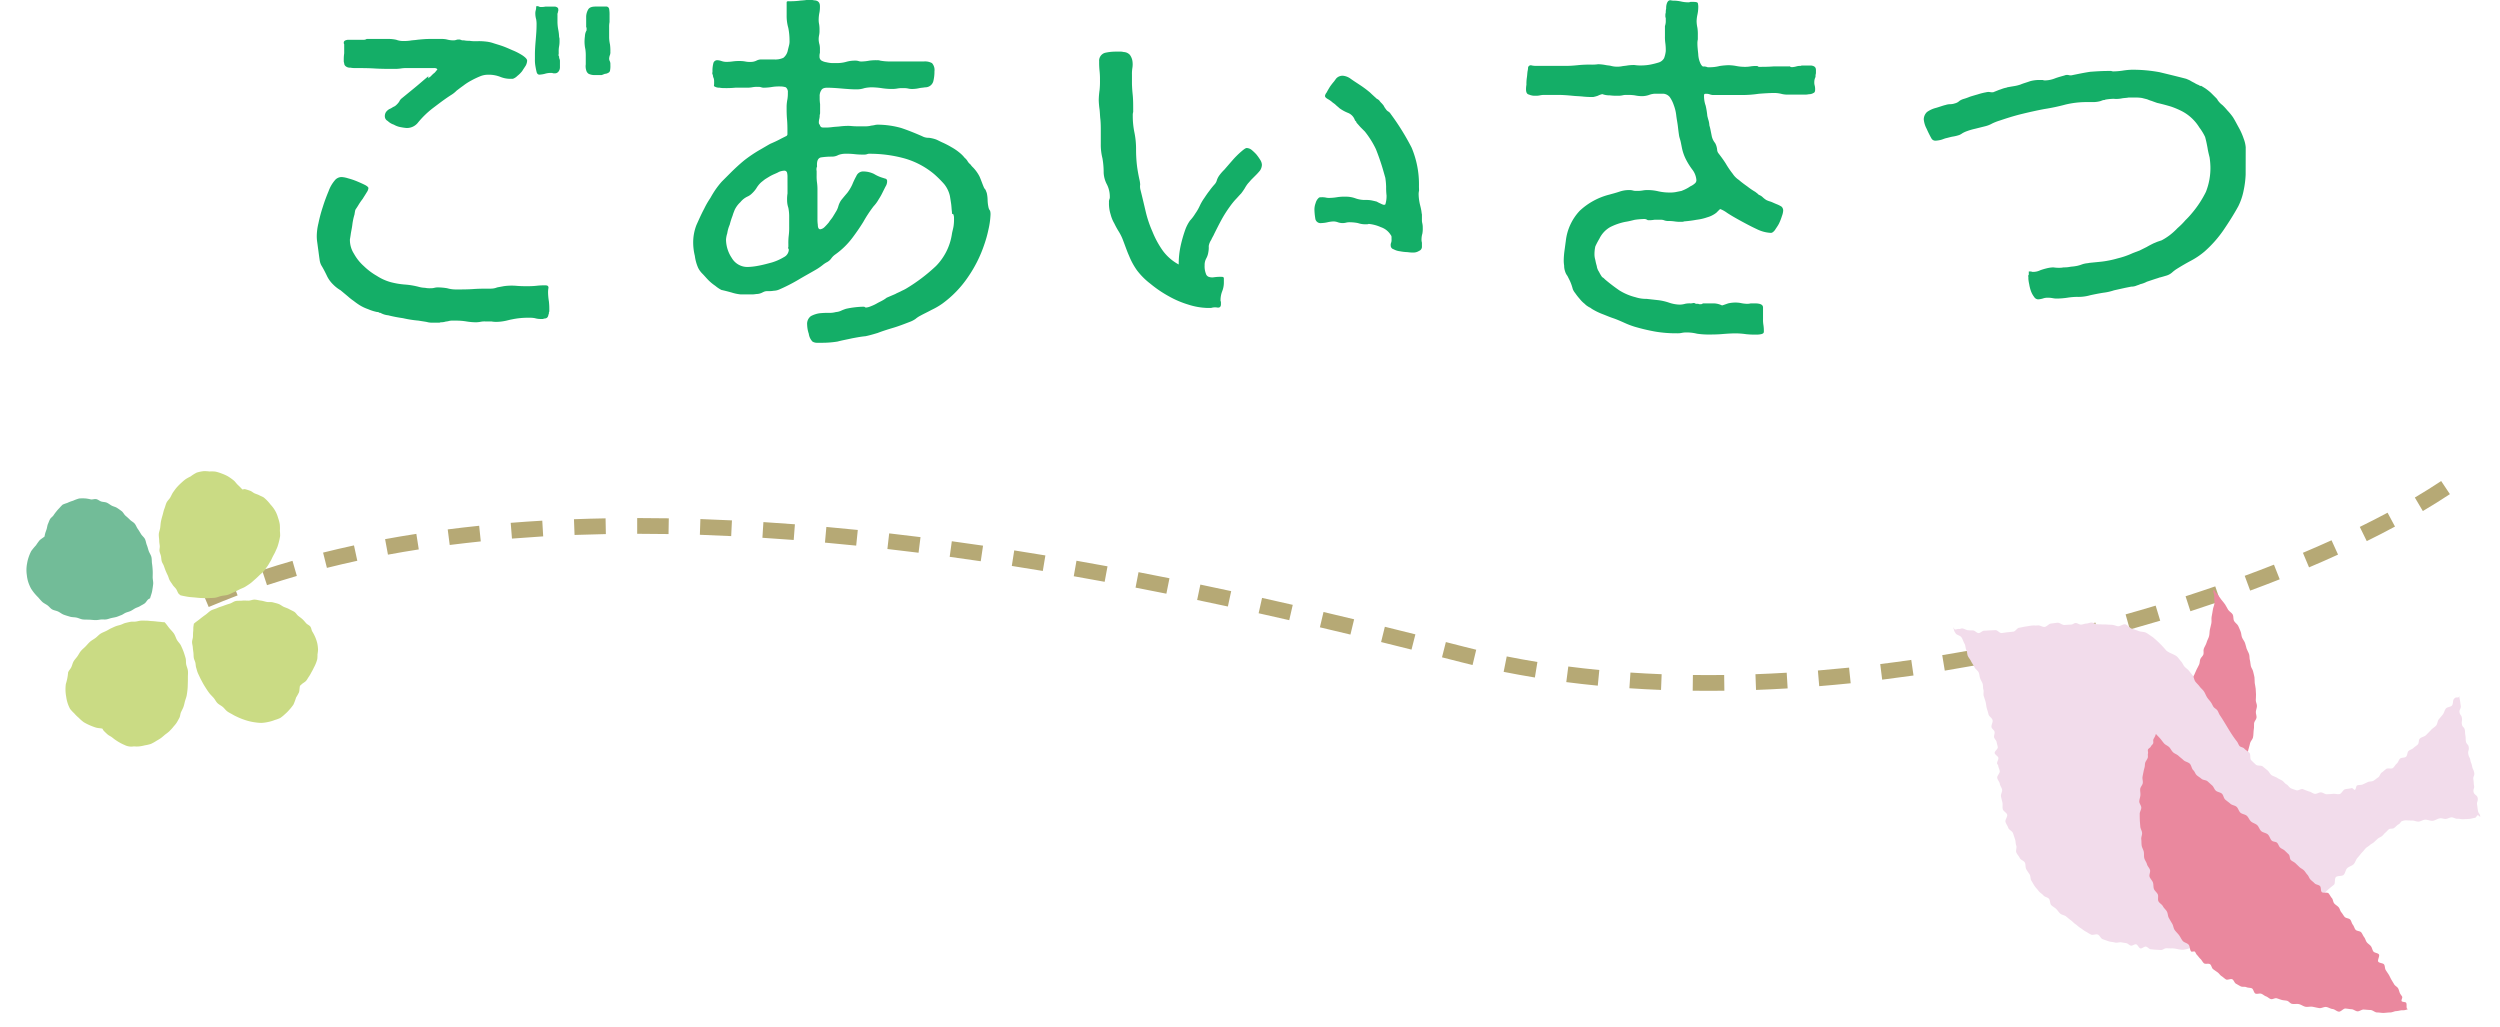
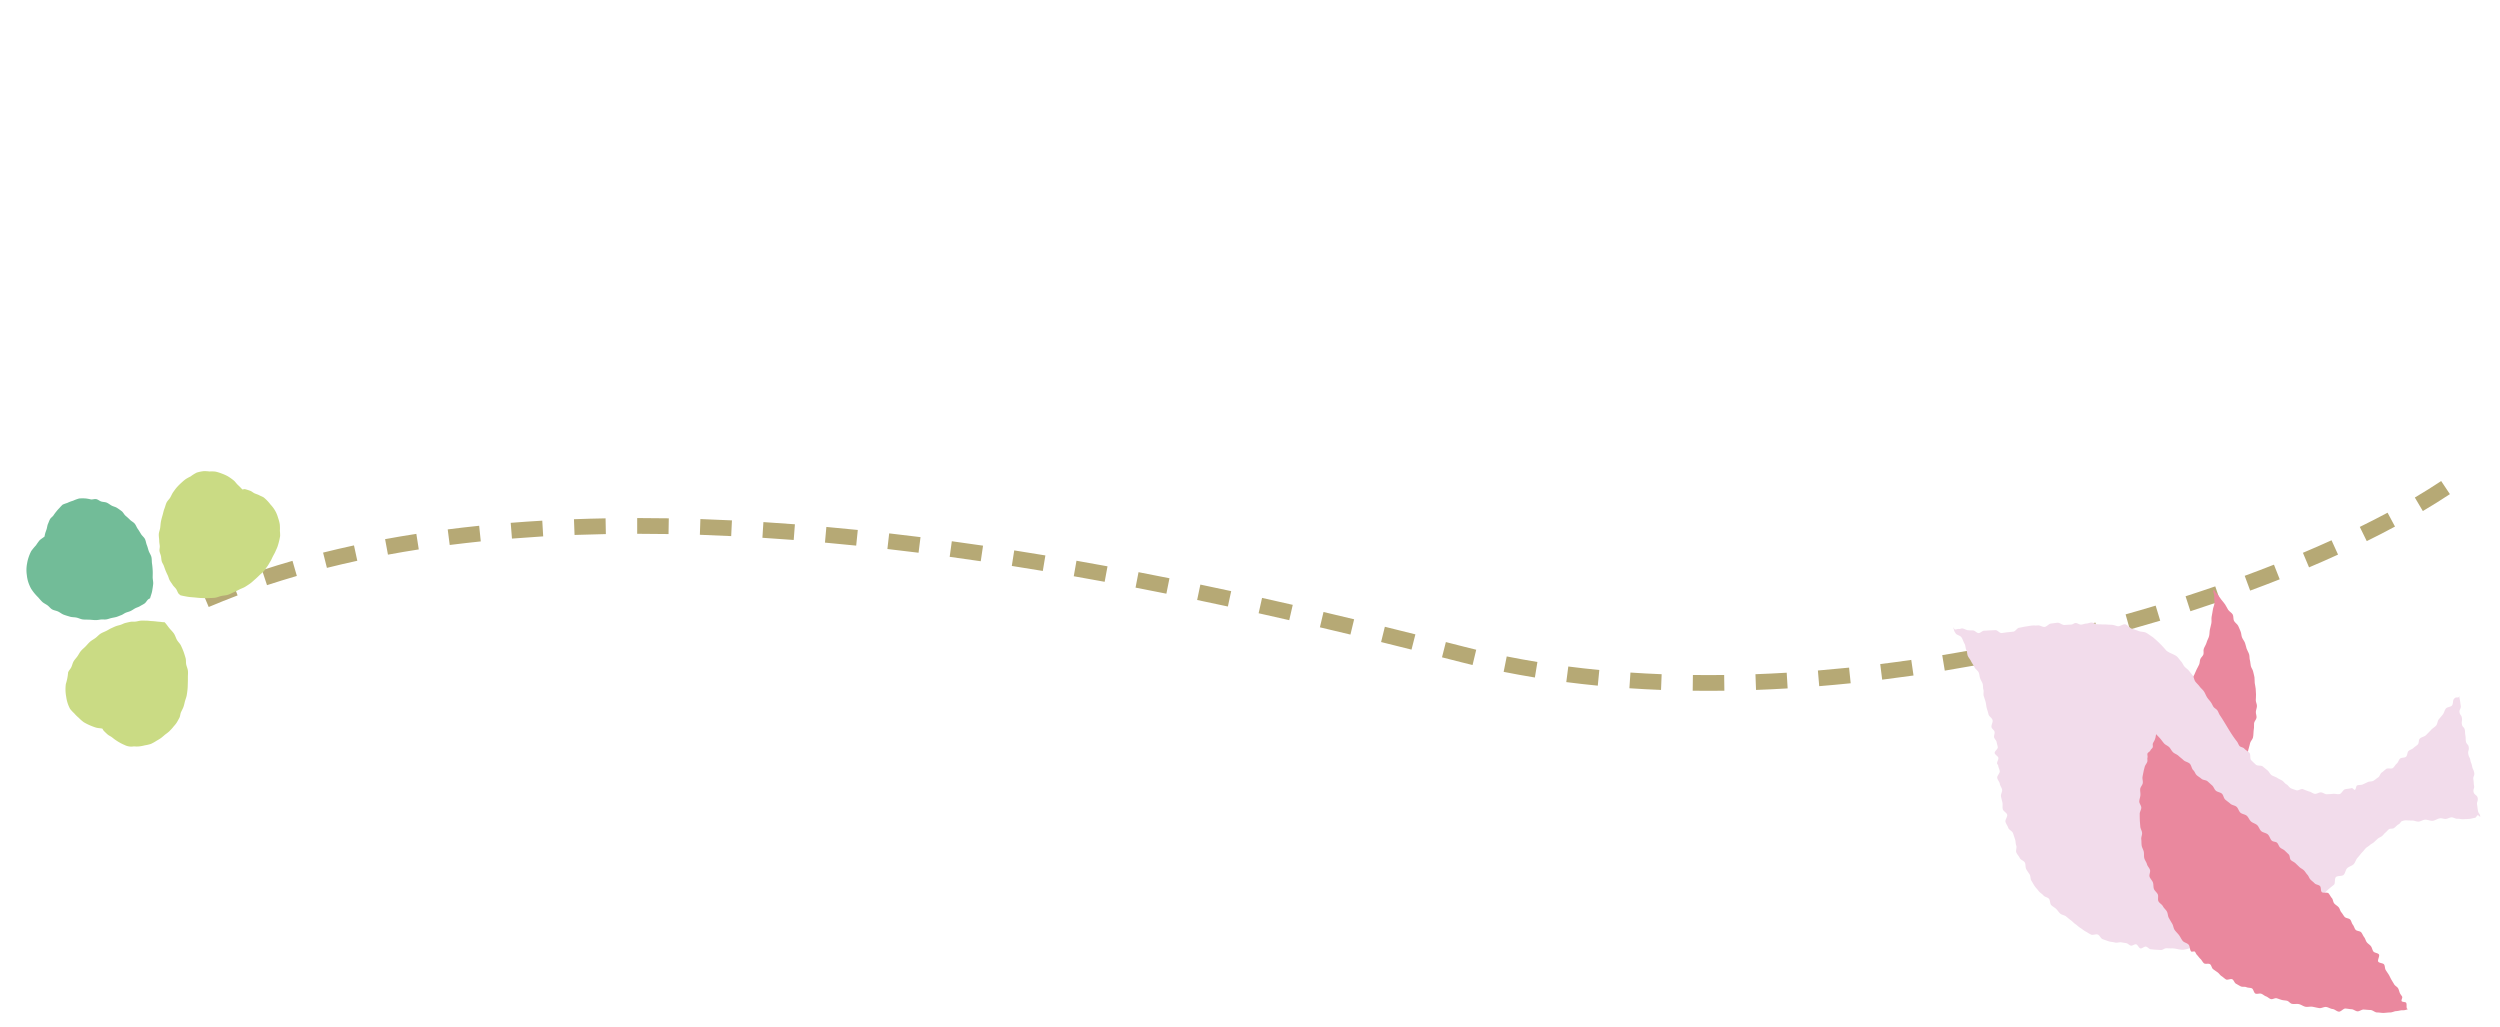
<svg xmlns="http://www.w3.org/2000/svg" id="top-title_message" width="189" height="77.614" viewBox="0 0 189 77.614">
  <defs>
    <clipPath id="clip-path">
      <rect id="長方形_159" data-name="長方形 159" width="189" height="42" transform="translate(-15936 -9527)" fill="#fff" stroke="#707070" stroke-width="1" />
    </clipPath>
  </defs>
-   <path id="パス_574" data-name="パス 574" d="M-71.052-6.789a3.066,3.066,0,0,0,.031.465c.031.217.062.465.093.682.031.248.062.465.093.682a1.219,1.219,0,0,0,.124.4c.155.248.279.5.4.744a2.271,2.271,0,0,0,.5.713,2.673,2.673,0,0,0,.558.434l.558.465a4.168,4.168,0,0,0,.434.341,5.259,5.259,0,0,0,.434.31,3.217,3.217,0,0,0,.651.31,3.437,3.437,0,0,0,.682.217.262.262,0,0,1,.186.062c.062,0,.093,0,.124.031a1.453,1.453,0,0,0,.527.155,10.189,10.189,0,0,0,1.116.217,8.41,8.41,0,0,0,1.178.186c.372.062.62.093.713.124a1.638,1.638,0,0,0,.4.031h.372c.093,0,.155,0,.186-.031a1.055,1.055,0,0,0,.31-.031c.093-.031.217-.031.31-.062a1.055,1.055,0,0,1,.31-.031h.31a4.7,4.7,0,0,1,.713.062,4.625,4.625,0,0,0,.651.062,1.907,1.907,0,0,0,.4-.031,1.509,1.509,0,0,1,.372-.031h.465a1.906,1.906,0,0,0,.434.031,3.416,3.416,0,0,0,.558-.062c.186-.031.372-.093.558-.124a5.8,5.8,0,0,1,1.3-.124,2.047,2.047,0,0,1,.434.031,1.571,1.571,0,0,0,.4.062H-54a.186.186,0,0,0,.124-.031c.217,0,.31-.093.341-.31.031-.031.031-.062.031-.155a.232.232,0,0,0,.031-.155,5.022,5.022,0,0,0-.031-.682,4.625,4.625,0,0,1-.062-.651,1.779,1.779,0,0,1,.031-.372c0-.124-.062-.186-.217-.186a5.023,5.023,0,0,0-.682.031,5.73,5.73,0,0,1-.713.031,8.123,8.123,0,0,1-.868-.031,4.289,4.289,0,0,0-.9.031c-.155.031-.341.062-.5.093a1.244,1.244,0,0,1-.465.093c-.465,0-.9,0-1.333.031s-.868.031-1.333.031a2.36,2.36,0,0,1-.651-.093,4.625,4.625,0,0,0-.651-.062,1.055,1.055,0,0,0-.31.031,1.055,1.055,0,0,1-.31.031,1.638,1.638,0,0,1-.4-.031,2.093,2.093,0,0,1-.434-.062A5.758,5.758,0,0,0-64.356-3.1a5.987,5.987,0,0,1-1.116-.186A3.745,3.745,0,0,1-66.5-3.751a4.88,4.88,0,0,1-.992-.744,3.512,3.512,0,0,1-.744-.93,1.923,1.923,0,0,1-.31-1.085c0-.031.031-.155.062-.4.031-.217.093-.465.124-.744A4.473,4.473,0,0,1-68.2-8.4c.031-.217.062-.341.062-.341.031-.062.124-.186.217-.341a4.73,4.73,0,0,1,.341-.5c.093-.155.217-.341.31-.5a.676.676,0,0,0,.124-.31c0-.062-.093-.155-.279-.248s-.4-.186-.62-.279a5.343,5.343,0,0,0-.651-.217,1.97,1.97,0,0,0-.465-.093.662.662,0,0,0-.527.248,2.622,2.622,0,0,0-.465.806c-.155.372-.31.775-.434,1.178a11.136,11.136,0,0,0-.341,1.271A4.246,4.246,0,0,0-71.052-6.789Zm9.455-14.88h-.93c-.31,0-.62.031-.93.062-.186.031-.372.031-.527.062a3.369,3.369,0,0,1-.558.031,1.4,1.4,0,0,1-.5-.093,2.713,2.713,0,0,0-.5-.062h-1.674a.186.186,0,0,0-.124.031.337.337,0,0,1-.155.031H-68.7c-.217.031-.31.093-.31.217a.186.186,0,0,0,.031.124v.682a3.188,3.188,0,0,0-.031.527.46.46,0,0,0,.031.217.281.281,0,0,0,.093.217.494.494,0,0,0,.372.124,1.779,1.779,0,0,0,.372.031c.465,0,.961,0,1.457.031s.992.031,1.457.031a3.188,3.188,0,0,0,.527-.031,2.667,2.667,0,0,1,.5-.031h1.984a.46.46,0,0,1,.217.031l.062.062c0,.031-.031.062-.093.124a.724.724,0,0,1-.217.217l-.217.217a.848.848,0,0,0-.155.124v-.155c-.341.279-.651.558-.992.837l-1.023.837a.65.65,0,0,0-.186.248,1.553,1.553,0,0,1-.217.248.675.675,0,0,1-.248.155,1.257,1.257,0,0,1-.279.155.836.836,0,0,0-.248.217.557.557,0,0,0-.093.341.394.394,0,0,0,.217.341,1.167,1.167,0,0,0,.465.279A1.526,1.526,0,0,0-64.7-15a3.557,3.557,0,0,0,.434.062,1.061,1.061,0,0,0,.837-.372,6.763,6.763,0,0,1,1.178-1.147c.372-.279.806-.62,1.333-.961a2.086,2.086,0,0,0,.434-.341c.124-.093.279-.217.5-.372a4.258,4.258,0,0,1,.62-.4,6.2,6.2,0,0,1,.651-.31,1.543,1.543,0,0,1,.589-.124,2.4,2.4,0,0,1,.93.155,2.031,2.031,0,0,0,.775.155h.186a.875.875,0,0,0,.341-.217,2.1,2.1,0,0,0,.372-.372c.093-.155.186-.279.279-.434a.941.941,0,0,0,.093-.341c0-.124-.124-.248-.341-.4a4.538,4.538,0,0,0-.775-.4c-.279-.124-.558-.248-.837-.341s-.5-.155-.589-.186a2.487,2.487,0,0,0-.558-.124,4.366,4.366,0,0,0-.62-.031h-.248a1.907,1.907,0,0,1-.4-.031,1.638,1.638,0,0,1-.4-.031c-.124,0-.186,0-.217-.031-.031,0-.062,0-.062-.031H-60.3a.46.46,0,0,0-.217.031.683.683,0,0,1-.248.031,1.83,1.83,0,0,1-.434-.062A1.638,1.638,0,0,0-61.6-21.669Zm11.625-2.449c-.279,0-.465.062-.558.217a1.14,1.14,0,0,0-.155.62v.62a.232.232,0,0,0,.031.155v.186a.9.9,0,0,0-.124.434,3.065,3.065,0,0,0-.031.465,2.73,2.73,0,0,0,.062.527,3.369,3.369,0,0,1,.031.558v.589a1,1,0,0,0,.031.434.451.451,0,0,0,.186.279,1.06,1.06,0,0,0,.527.093h.465c.093-.031.155-.062.248-.093a.448.448,0,0,0,.217-.062.255.255,0,0,0,.155-.155,1.785,1.785,0,0,0,.031-.465.6.6,0,0,0-.031-.248.448.448,0,0,1-.062-.217.905.905,0,0,1,.062-.279.6.6,0,0,0,.031-.248,3.369,3.369,0,0,0-.031-.558,2.713,2.713,0,0,1-.062-.5v-.806a1.779,1.779,0,0,1,.031-.372v-.527a2.346,2.346,0,0,0-.031-.465.226.226,0,0,0-.217-.186ZM-53.444-19.1h.186a.393.393,0,0,0,.186.031.342.342,0,0,0,.31-.155.524.524,0,0,0,.093-.31V-20a.337.337,0,0,0-.031-.155.393.393,0,0,1-.031-.186.174.174,0,0,1-.031-.186v-.155a2.047,2.047,0,0,1,.031-.434,2.046,2.046,0,0,0,.031-.434c0-.124,0-.217-.031-.248a3.416,3.416,0,0,0-.062-.558,3.416,3.416,0,0,1-.062-.558V-23.5a.232.232,0,0,1,.031-.155.186.186,0,0,1,.031-.124V-23.9c0-.124-.093-.186-.248-.217h-.713a1.39,1.39,0,0,1-.341.031.232.232,0,0,1-.155-.031.337.337,0,0,0-.155-.031c-.031,0-.031,0-.062.031a.858.858,0,0,1-.031.279.858.858,0,0,0-.031.279,1.571,1.571,0,0,0,.062.4,2.046,2.046,0,0,1,.031.434c0,.372-.031.744-.062,1.116s-.062.744-.062,1.116v.341a2.666,2.666,0,0,0,.031.5q.046.279.093.465c.031.155.124.217.217.217a2.133,2.133,0,0,0,.4-.062A1.556,1.556,0,0,1-53.444-19.1Zm17.98,8.649v.465a2.667,2.667,0,0,0-.031.5A1.8,1.8,0,0,0-35.4-8.9a3.434,3.434,0,0,1,.062.589v.837a4.578,4.578,0,0,1-.031.651,4.579,4.579,0,0,0-.031.651v.217a.174.174,0,0,0,.031.186V-5.7a.66.66,0,0,1-.372.527,3.962,3.962,0,0,1-.9.4c-.341.093-.682.186-1.023.248a4.987,4.987,0,0,1-.775.093,1.366,1.366,0,0,1-1.24-.682,2.551,2.551,0,0,1-.434-1.395,1.97,1.97,0,0,1,.093-.465,2.574,2.574,0,0,1,.186-.651,5.784,5.784,0,0,1,.217-.682c.062-.217.124-.341.155-.434a1.929,1.929,0,0,1,.434-.589,1.515,1.515,0,0,1,.558-.434,1.113,1.113,0,0,0,.31-.217,2.135,2.135,0,0,0,.341-.4,1.99,1.99,0,0,1,.31-.4c.062-.062.186-.155.341-.279.155-.093.341-.217.527-.31s.372-.155.527-.248a1.214,1.214,0,0,1,.4-.093.207.207,0,0,1,.217.155,1.39,1.39,0,0,1,.031.341ZM-33.7-24.614h-.341c-.186.031-.372.031-.589.062a5.98,5.98,0,0,1-.775.031c-.093,0-.124.031-.124.093v.961a3.271,3.271,0,0,0,.124.961,4.813,4.813,0,0,1,.093.961,1.162,1.162,0,0,1-.031.341l-.093.372a.955.955,0,0,1-.341.589,1.471,1.471,0,0,1-.713.124h-.93a.776.776,0,0,0-.4.093.99.99,0,0,1-.434.093,1.638,1.638,0,0,1-.4-.031A2.047,2.047,0,0,0-39.091-20a3.188,3.188,0,0,0-.527.031,3.188,3.188,0,0,1-.527.031,1.1,1.1,0,0,1-.31-.062,1.1,1.1,0,0,0-.31-.062.3.3,0,0,0-.31.248,2.432,2.432,0,0,0-.062.434v.217a.235.235,0,0,0,.031.217.584.584,0,0,0,.062.248.858.858,0,0,1,.031.279v.186c-.031.093,0,.155.031.155a.661.661,0,0,0,.372.093,1.907,1.907,0,0,0,.4.031,7.007,7.007,0,0,0,.806-.031h.806a2.346,2.346,0,0,0,.465-.031,1.906,1.906,0,0,1,.434-.031.683.683,0,0,1,.248.031.6.6,0,0,0,.248.031,4.2,4.2,0,0,0,.62-.062,3.56,3.56,0,0,1,.589-.031,1.376,1.376,0,0,1,.4.062.449.449,0,0,1,.155.4,2.667,2.667,0,0,1-.031.5,3.452,3.452,0,0,0-.062.527c0,.341,0,.651.031.992s.031.651.031.992v.155a.166.166,0,0,1-.093.124l-.372.186c-.279.155-.558.279-.837.4-.279.155-.527.31-.806.465a10.583,10.583,0,0,0-1.147.775c-.341.279-.713.62-1.054.961l-.651.651a6.353,6.353,0,0,0-.465.589,7.415,7.415,0,0,0-.4.651,6.193,6.193,0,0,0-.465.806c-.248.465-.434.9-.589,1.24A3.625,3.625,0,0,0-42.594-6.2a4.247,4.247,0,0,0,.124.93,3.241,3.241,0,0,0,.248.9,1.635,1.635,0,0,0,.31.434c.155.155.31.341.465.5a3.569,3.569,0,0,0,.527.434,2.384,2.384,0,0,0,.465.31q.233.047.744.186A3.317,3.317,0,0,0-39-2.356h.744a2.047,2.047,0,0,0,.434-.031.957.957,0,0,0,.341-.062c.093-.031.186-.093.279-.124a.683.683,0,0,1,.248-.031,2.346,2.346,0,0,0,.465-.031,1.07,1.07,0,0,0,.4-.093,12.883,12.883,0,0,0,1.457-.744c.465-.279.93-.527,1.4-.806a4.535,4.535,0,0,0,.4-.279,1.929,1.929,0,0,1,.372-.248.93.93,0,0,0,.31-.279,1.184,1.184,0,0,1,.279-.279,5.877,5.877,0,0,0,1.333-1.3c.279-.372.558-.775.806-1.178a9.641,9.641,0,0,1,.775-1.178,2.638,2.638,0,0,0,.31-.4c.093-.155.217-.341.31-.527l.279-.558a.739.739,0,0,0,.124-.372v-.062a.17.17,0,0,0-.093-.155c-.062-.031-.124-.031-.186-.062a2.766,2.766,0,0,1-.713-.31,1.884,1.884,0,0,0-.775-.186.557.557,0,0,0-.558.341,6.2,6.2,0,0,0-.31.651,3.284,3.284,0,0,1-.372.62q-.279.326-.465.558a1.57,1.57,0,0,0-.217.465,1.57,1.57,0,0,1-.217.465c-.031.062-.093.155-.186.31s-.217.279-.31.434a4.418,4.418,0,0,1-.341.372.578.578,0,0,1-.31.155c-.124,0-.186-.124-.186-.341A2.947,2.947,0,0,1-33.2-8.06V-10.2a3.953,3.953,0,0,0-.031-.589,3.369,3.369,0,0,1-.031-.558v-.341a.551.551,0,0,1,.031-.341c-.031-.4.062-.62.279-.682a5.329,5.329,0,0,1,.806-.062,1.019,1.019,0,0,0,.527-.124,1.5,1.5,0,0,1,.558-.093,5.022,5.022,0,0,1,.682.031,5.023,5.023,0,0,0,.682.031.683.683,0,0,0,.248-.031.46.46,0,0,1,.217-.031,9.917,9.917,0,0,1,2.573.341,6.084,6.084,0,0,1,2.294,1.209,8.417,8.417,0,0,1,.744.744,2.2,2.2,0,0,1,.434.9c.031.186.062.372.093.589s.031.4.062.62v.093a.067.067,0,0,0,.062.062h.031a.667.667,0,0,1,.062.31,3.56,3.56,0,0,1-.031.589c-.031.217-.093.4-.124.589A4.375,4.375,0,0,1-24.242-4.5,13.089,13.089,0,0,1-26.505-2.79a2.764,2.764,0,0,1-.31.155c-.155.093-.341.155-.5.248l-.651.279a1.977,1.977,0,0,1-.279.186c-.155.093-.31.155-.465.248a3.129,3.129,0,0,1-.465.217,1.126,1.126,0,0,1-.341.093.114.114,0,0,1-.093-.031.186.186,0,0,0-.124-.031,6.745,6.745,0,0,0-1.3.155,3.477,3.477,0,0,0-.4.155,1.072,1.072,0,0,1-.372.093,1.757,1.757,0,0,1-.5.062,5.973,5.973,0,0,0-.744.031,2.013,2.013,0,0,0-.651.217.724.724,0,0,0-.279.651,2.272,2.272,0,0,0,.124.682,1.043,1.043,0,0,0,.279.589A.661.661,0,0,0-33.2,1.3h.341a7.255,7.255,0,0,0,1.178-.093c.341-.093.713-.155,1.116-.248.341-.062.651-.124.992-.155.31-.062.62-.155.93-.248.4-.155.806-.279,1.209-.4s.806-.279,1.209-.434A1.894,1.894,0,0,0-25.792-.5a1.929,1.929,0,0,1,.372-.248c.279-.155.558-.279.837-.434a5.381,5.381,0,0,0,.806-.465,8.068,8.068,0,0,0,1.953-2.015,9.778,9.778,0,0,0,1.24-2.48,8.872,8.872,0,0,0,.31-1.116,5.991,5.991,0,0,0,.155-1.085.964.964,0,0,0-.031-.341.58.58,0,0,1-.124-.279,2.73,2.73,0,0,1-.062-.527,2.73,2.73,0,0,0-.062-.527c-.031-.093-.062-.155-.093-.248a.675.675,0,0,1-.155-.248c-.093-.217-.186-.5-.31-.775a2.947,2.947,0,0,0-.465-.651,1.553,1.553,0,0,1-.217-.248.836.836,0,0,1-.217-.248.922.922,0,0,0-.217-.248,2.445,2.445,0,0,0-.4-.4,3.948,3.948,0,0,0-.589-.4,6.559,6.559,0,0,0-.651-.341c-.217-.093-.372-.186-.527-.248a2.625,2.625,0,0,0-.527-.124,1.019,1.019,0,0,1-.527-.124c-.5-.217-1.023-.434-1.581-.62a6.669,6.669,0,0,0-1.7-.248,1.055,1.055,0,0,0-.31.031c-.124.031-.248.031-.341.062a1.907,1.907,0,0,1-.4.031h-.4a5.73,5.73,0,0,1-.713-.031,5.255,5.255,0,0,0-.713.031c-.217.031-.434.031-.651.062a4.155,4.155,0,0,1-.62.031c-.155,0-.217-.031-.248-.093-.031-.031-.031-.062-.062-.124a.235.235,0,0,1-.062-.124,1.055,1.055,0,0,1,.031-.31,1.055,1.055,0,0,0,.031-.31c.031-.031.031-.124.031-.217v-.589a3.369,3.369,0,0,1-.031-.558.787.787,0,0,1,.124-.5c.062-.124.217-.186.434-.186.372,0,.744.031,1.116.062s.744.062,1.116.062a1.8,1.8,0,0,0,.589-.093,2.78,2.78,0,0,1,.558-.062,6.02,6.02,0,0,1,.744.062,5.088,5.088,0,0,0,.713.062,2.346,2.346,0,0,0,.465-.031,1.906,1.906,0,0,1,.434-.031,1.638,1.638,0,0,1,.4.031,1.277,1.277,0,0,0,.372.031,2.393,2.393,0,0,0,.465-.062c.155-.031.279-.031.434-.062a.624.624,0,0,0,.62-.434,2.951,2.951,0,0,0,.093-.775.777.777,0,0,0-.186-.62,1.092,1.092,0,0,0-.62-.124h-2.573a4.353,4.353,0,0,1-.713-.062.6.6,0,0,0-.248-.031,3.56,3.56,0,0,0-.589.031,3.416,3.416,0,0,1-.558.062A.6.6,0,0,1-30.1-20a.858.858,0,0,0-.279-.031,2.36,2.36,0,0,0-.651.093,2.582,2.582,0,0,1-.682.093h-.372a2.093,2.093,0,0,1-.434-.062,1.046,1.046,0,0,1-.372-.124.342.342,0,0,1-.155-.31.858.858,0,0,1,.031-.279v-.279a1.39,1.39,0,0,0-.031-.341,1.6,1.6,0,0,1-.062-.341,1.509,1.509,0,0,1,.031-.372,1.509,1.509,0,0,0,.031-.372,2.346,2.346,0,0,0-.031-.465,1.638,1.638,0,0,1-.031-.4,2.713,2.713,0,0,1,.062-.5,2.346,2.346,0,0,0,.031-.465c0-.279-.155-.434-.465-.434C-33.511-24.614-33.6-24.614-33.7-24.614Zm45.973,14.1a7.132,7.132,0,0,0-.558-2.945A18.478,18.478,0,0,0,10.137-16a.526.526,0,0,0-.186-.186.526.526,0,0,1-.186-.186,1.17,1.17,0,0,1-.155-.248,1.856,1.856,0,0,0-.186-.217,1.18,1.18,0,0,1-.155-.186.649.649,0,0,0-.186-.124c-.093-.093-.279-.248-.5-.465a7.744,7.744,0,0,0-.744-.558c-.279-.186-.527-.341-.744-.5a1.166,1.166,0,0,0-.558-.217.654.654,0,0,0-.5.186c-.031.031-.093.124-.186.248a4.557,4.557,0,0,0-.31.4c-.093.155-.186.31-.248.434a.556.556,0,0,0-.124.248c0,.093.062.155.217.248a1.977,1.977,0,0,1,.279.186c.093.093.217.155.31.248s.186.155.279.248a2.917,2.917,0,0,0,.682.372.9.9,0,0,1,.5.558l.093.093a.235.235,0,0,0,.062.124c.093.093.186.217.279.31l.31.31a6.817,6.817,0,0,1,.837,1.333c.186.465.372.992.527,1.519l.186.651a5.567,5.567,0,0,1,.062.682,5.032,5.032,0,0,0,.031.651,2.131,2.131,0,0,1-.093.682l-.093.031a.839.839,0,0,1-.248-.093,2.764,2.764,0,0,1-.31-.155c-.124-.031-.248-.062-.4-.093a2.2,2.2,0,0,0-.434-.031,2.14,2.14,0,0,1-.775-.124,2.084,2.084,0,0,0-.744-.124,3.56,3.56,0,0,0-.589.031,4.2,4.2,0,0,1-.62.062,1.055,1.055,0,0,1-.31-.031A1.39,1.39,0,0,0,4.867-9.7a.232.232,0,0,0-.155.031.8.8,0,0,0-.248.4,1.4,1.4,0,0,0-.093.5,4.625,4.625,0,0,0,.062.651A.4.4,0,0,0,4.9-7.75a2.393,2.393,0,0,0,.465-.062,2.393,2.393,0,0,1,.465-.062,1.1,1.1,0,0,1,.31.062,1.1,1.1,0,0,0,.31.062,1.055,1.055,0,0,0,.31-.031,1.055,1.055,0,0,1,.31-.031,3.433,3.433,0,0,1,.589.062,1.755,1.755,0,0,0,.558.093c.124,0,.217,0,.248-.031a2.964,2.964,0,0,1,.93.248,1.385,1.385,0,0,1,.744.589A.237.237,0,0,1,10.2-6.7v.186a.6.6,0,0,1-.031.248.46.46,0,0,0-.031.217.288.288,0,0,0,.217.279,1.328,1.328,0,0,0,.5.155,3.416,3.416,0,0,0,.558.062,2.533,2.533,0,0,0,.434.031.775.775,0,0,0,.434-.124.335.335,0,0,0,.217-.341v-.279a.858.858,0,0,1-.031-.279,1.571,1.571,0,0,1,.062-.4,1.906,1.906,0,0,0,.031-.434,1.39,1.39,0,0,0-.031-.341,1.055,1.055,0,0,1-.031-.31V-8.4c-.031-.124-.031-.248-.062-.372-.031-.186-.093-.372-.124-.558a3.416,3.416,0,0,1-.062-.558,1.055,1.055,0,0,1,.031-.31ZM-5.89-4.619A3.631,3.631,0,0,1-7.1-5.673,6.983,6.983,0,0,1-7.874-7.1,8.6,8.6,0,0,1-8.4-8.68c-.124-.527-.248-1.054-.372-1.55a1.032,1.032,0,0,1-.031-.434,2.133,2.133,0,0,0-.062-.4c-.093-.434-.155-.806-.186-1.085A10.582,10.582,0,0,1-9.114-13.3a6.176,6.176,0,0,0-.124-1.3,6.084,6.084,0,0,1-.124-1.271.858.858,0,0,1,.031-.279v-.217c0-.341,0-.682-.031-1.023-.031-.31-.062-.651-.062-.992v-.589a2.837,2.837,0,0,1,.031-.5,1.686,1.686,0,0,0,0-.558,1.087,1.087,0,0,0-.186-.434.661.661,0,0,0-.465-.217,1.055,1.055,0,0,0-.31-.031h-.31a3.574,3.574,0,0,0-.806.093.62.62,0,0,0-.434.651,5.73,5.73,0,0,0,.031.713,5.73,5.73,0,0,1,.031.713,5.973,5.973,0,0,1-.031.744,6.02,6.02,0,0,0-.062.744,6.053,6.053,0,0,0,.062.713c.031.248.031.5.062.744.031.31.031.62.031.93v.93a4.162,4.162,0,0,0,.124,1.085,6.146,6.146,0,0,1,.093,1.085,2.073,2.073,0,0,0,.248.9,2.041,2.041,0,0,1,.217.93.393.393,0,0,1-.031.186.46.46,0,0,0-.031.217,2.7,2.7,0,0,0,.124.93,2.631,2.631,0,0,0,.279.682,6.148,6.148,0,0,0,.341.62,3.809,3.809,0,0,1,.341.713c.155.4.279.775.434,1.116a5.281,5.281,0,0,0,.589,1.085A5.3,5.3,0,0,0-8.029-3.162a8.784,8.784,0,0,0,1.364.93,7.238,7.238,0,0,0,1.519.651,5.112,5.112,0,0,0,1.426.248h.279a1.008,1.008,0,0,1,.465-.031c.186.031.279-.062.279-.248V-1.8a.186.186,0,0,1-.031-.124A1.875,1.875,0,0,1-2.6-2.6a1.767,1.767,0,0,0,.124-.682v-.279c0-.093-.062-.124-.155-.124a3.376,3.376,0,0,0-.589.031.822.822,0,0,1-.4-.031.354.354,0,0,1-.217-.248,1.525,1.525,0,0,1-.093-.62,1.019,1.019,0,0,1,.124-.527,1.371,1.371,0,0,0,.155-.465,1.785,1.785,0,0,0,.031-.465,1.154,1.154,0,0,1,.186-.465c.093-.217.186-.341.217-.434.186-.372.372-.744.558-1.085a9.375,9.375,0,0,1,.651-1.023,5.66,5.66,0,0,1,.4-.5c.155-.155.279-.31.434-.465a4.535,4.535,0,0,0,.279-.4,2.586,2.586,0,0,1,.248-.372c.093-.093.186-.217.279-.31l.279-.279a4.418,4.418,0,0,0,.341-.372A.823.823,0,0,0,.4-12.152a.739.739,0,0,0-.124-.372,3.761,3.761,0,0,0-.31-.434A3.715,3.715,0,0,0-.4-13.3a.653.653,0,0,0-.341-.124c-.093,0-.217.093-.434.279a6.444,6.444,0,0,0-.651.651c-.217.248-.434.5-.62.713a3.322,3.322,0,0,0-.4.465,1.448,1.448,0,0,0-.155.31.739.739,0,0,1-.186.341,5.66,5.66,0,0,0-.4.5c-.124.155-.248.341-.372.527a3.652,3.652,0,0,0-.341.589,3.652,3.652,0,0,1-.341.589,3.168,3.168,0,0,1-.4.527,2.969,2.969,0,0,0-.341.651,10.263,10.263,0,0,0-.372,1.3A6.57,6.57,0,0,0-5.89-4.619ZM40.176-19.592H39.06c-.372.031-.744.031-1.085.031-.031,0-.031,0-.062-.031a.186.186,0,0,0-.124-.031,2.346,2.346,0,0,0-.465.031,2.346,2.346,0,0,1-.465.031,3.434,3.434,0,0,1-.589-.062,3.434,3.434,0,0,0-.589-.062,5.069,5.069,0,0,0-.682.062,3,3,0,0,1-.713.093H34.1a.905.905,0,0,0-.279-.062c-.093.031-.155-.031-.248-.186a1.835,1.835,0,0,1-.186-.744c-.031-.31-.062-.558-.062-.775a1.39,1.39,0,0,1,.031-.341v-.341a3.188,3.188,0,0,0-.031-.527,2.713,2.713,0,0,1-.062-.5,2.713,2.713,0,0,1,.062-.5,2.713,2.713,0,0,0,.062-.5,1.277,1.277,0,0,0-.031-.372c-.031-.062-.124-.093-.341-.093H32.8a.46.46,0,0,1-.217.031,2.409,2.409,0,0,1-.5-.062,2.713,2.713,0,0,0-.5-.062.858.858,0,0,1-.279-.031.245.245,0,0,0-.248.155c-.031.031-.031.062-.062.155a1.055,1.055,0,0,0-.031.31,1.163,1.163,0,0,0-.031.31.7.7,0,0,0-.031.217c0,.093,0,.155.031.186v.31a1.261,1.261,0,0,1-.062.31v.775a3.188,3.188,0,0,0,.031.527,3.952,3.952,0,0,1,.031.589,2.2,2.2,0,0,1-.124.527.7.7,0,0,1-.434.341,6.029,6.029,0,0,1-.62.155,3.869,3.869,0,0,1-.651.062,2.836,2.836,0,0,1-.527-.031,3.188,3.188,0,0,0-.527.031c-.155.031-.279.031-.434.062a1.907,1.907,0,0,1-.4.031,1.83,1.83,0,0,1-.434-.062c-.124-.031-.248-.031-.4-.062a3.416,3.416,0,0,0-.558-.062,3.188,3.188,0,0,1-.527.031,8.416,8.416,0,0,0-.9.031c-.31.031-.62.062-.93.062H21.142a1.39,1.39,0,0,1-.341-.031.21.21,0,0,0-.279.155,1.161,1.161,0,0,1-.031.248c-.031.155-.031.341-.062.527a3.188,3.188,0,0,0-.031.527,2.05,2.05,0,0,0-.031.341c0,.217.062.372.217.4a1.087,1.087,0,0,0,.5.093,1.39,1.39,0,0,0,.341-.031,1.509,1.509,0,0,1,.372-.031h1.054c.341,0,.682.031,1.023.062.279.031.527.031.806.062a6.226,6.226,0,0,0,.775.031,2.514,2.514,0,0,0,.341-.093,1.512,1.512,0,0,1,.341-.124,1.5,1.5,0,0,0,.558.093,3.953,3.953,0,0,0,.589.031,1.509,1.509,0,0,0,.372-.031,1.162,1.162,0,0,1,.341-.031,3.56,3.56,0,0,1,.589.031,2.78,2.78,0,0,0,.558.062,1.72,1.72,0,0,0,.527-.093,1.4,1.4,0,0,1,.5-.093h.558a.7.7,0,0,1,.5.248,2.311,2.311,0,0,1,.31.62,3.148,3.148,0,0,1,.186.775c.031.279.093.558.124.837s.062.5.093.713c.031.155.093.31.124.465l.093.465a3.541,3.541,0,0,0,.279.806,5.192,5.192,0,0,0,.5.806,1.472,1.472,0,0,1,.31.806.32.32,0,0,1-.124.248,1.28,1.28,0,0,1-.341.217,2.312,2.312,0,0,1-.372.217c-.124.062-.217.093-.279.124l-.465.093a2.346,2.346,0,0,1-.465.031,3.848,3.848,0,0,1-.837-.093,3.475,3.475,0,0,0-.744-.093,1.906,1.906,0,0,0-.434.031,2.346,2.346,0,0,1-.465.031.858.858,0,0,1-.279-.031,1.055,1.055,0,0,0-.31-.031,2.157,2.157,0,0,0-.713.124c-.279.093-.527.155-.744.217A5.106,5.106,0,0,0,24.428-8.68a3.971,3.971,0,0,0-1.054,2.294c-.031.217-.062.465-.093.682a6.02,6.02,0,0,0-.062.744,2.533,2.533,0,0,0,.031.434,1.215,1.215,0,0,0,.062.4,1.048,1.048,0,0,0,.186.372l.186.372a3.647,3.647,0,0,1,.217.62,1.161,1.161,0,0,0,.186.31,4.167,4.167,0,0,0,.341.434,2.1,2.1,0,0,0,.372.372,1.126,1.126,0,0,0,.279.217.235.235,0,0,0,.124.062c.031.031.093.062.124.093a4.889,4.889,0,0,0,.806.4c.248.093.527.217.806.31s.558.217.837.341a6.211,6.211,0,0,0,.806.31,14.58,14.58,0,0,0,1.581.372,9.414,9.414,0,0,0,1.612.124,1.509,1.509,0,0,0,.372-.031,1.509,1.509,0,0,1,.372-.031,3.123,3.123,0,0,1,.775.093,6.039,6.039,0,0,0,.775.062c.341,0,.713,0,1.085-.031S35.9.589,36.239.589a6.039,6.039,0,0,1,.775.062,6.226,6.226,0,0,0,.775.031A1.521,1.521,0,0,0,38.13.651c.155-.031.217-.093.217-.186a2.837,2.837,0,0,0-.031-.5A2.346,2.346,0,0,1,38.285-.5v-.868c0-.217-.217-.31-.62-.31h-.31a1.055,1.055,0,0,1-.31.031,2.393,2.393,0,0,1-.465-.062,2.346,2.346,0,0,0-.465-.031,2.393,2.393,0,0,0-.465.062c-.186.062-.341.124-.465.155a1.5,1.5,0,0,0-.62-.155H33.79a.114.114,0,0,0-.093.031.232.232,0,0,1-.155.031.232.232,0,0,1-.155-.031H33.2a.262.262,0,0,0-.186-.062.7.7,0,0,1-.217.031,1.638,1.638,0,0,0-.4.031,1.571,1.571,0,0,1-.4.062,2.658,2.658,0,0,1-.837-.155,4.06,4.06,0,0,0-.837-.186l-.837-.093a2.611,2.611,0,0,1-.837-.124,4.25,4.25,0,0,1-1.24-.527c-.31-.217-.651-.465-1.054-.806L26.226-3.6a.428.428,0,0,1-.124-.093,2.715,2.715,0,0,1-.217-.372.928.928,0,0,1-.124-.248c-.031-.062-.031-.155-.062-.248a4.044,4.044,0,0,1-.093-.4,1.6,1.6,0,0,1-.062-.341,2.733,2.733,0,0,1,.062-.682,6,6,0,0,1,.31-.589,2.008,2.008,0,0,1,.806-.868,4.478,4.478,0,0,1,1.147-.4c.217-.031.465-.093.713-.155a6.053,6.053,0,0,1,.713-.062h.093a.114.114,0,0,0,.093.031.235.235,0,0,0,.124.062A2.346,2.346,0,0,0,30.07-8h.465a.683.683,0,0,1,.248.031.905.905,0,0,0,.279.062,3.188,3.188,0,0,1,.527.031,2.667,2.667,0,0,0,.5.031c.093,0,.186,0,.217-.031A9.019,9.019,0,0,0,33.263-8a3.786,3.786,0,0,0,.806-.186,2.009,2.009,0,0,0,.682-.341l.155-.155c.093-.093.124-.124.155-.124a2.237,2.237,0,0,1,.5.279c.279.186.651.4,1.054.62s.806.434,1.209.62a2.669,2.669,0,0,0,1.054.279c.093,0,.186-.062.31-.217.093-.155.217-.31.31-.5a4.14,4.14,0,0,0,.217-.558,1.4,1.4,0,0,0,.093-.4.4.4,0,0,0-.124-.31,2.064,2.064,0,0,0-.372-.186c-.155-.062-.279-.124-.434-.186a2.045,2.045,0,0,1-.341-.124,1.7,1.7,0,0,1-.279-.217.826.826,0,0,0-.31-.186c0-.031-.093-.093-.248-.217a5.029,5.029,0,0,1-.589-.4c-.217-.155-.434-.31-.651-.5a1.644,1.644,0,0,1-.465-.465,6.807,6.807,0,0,1-.527-.775c-.155-.248-.341-.5-.527-.744a.5.5,0,0,1-.124-.279,1.258,1.258,0,0,0-.155-.527,1.244,1.244,0,0,1-.248-.5l-.093-.465a3.218,3.218,0,0,0-.093-.372,1.556,1.556,0,0,0-.062-.372c-.031-.093-.062-.217-.093-.341a5.787,5.787,0,0,0-.124-.775,2.14,2.14,0,0,1-.124-.775c0-.093.031-.124.124-.124a.858.858,0,0,1,.279.031.905.905,0,0,0,.279.062h2.2a8.348,8.348,0,0,0,1.24-.093c.4-.031.837-.062,1.24-.062a2.393,2.393,0,0,1,.465.062,1.83,1.83,0,0,0,.434.062h1.3a1.509,1.509,0,0,0,.372-.031.625.625,0,0,0,.341-.093c.093-.031.124-.124.124-.248a1.055,1.055,0,0,0-.031-.31.858.858,0,0,1-.031-.279.825.825,0,0,1,.093-.372.858.858,0,0,1,.031-.279v-.248c0-.217-.124-.31-.372-.341h-.558c-.093,0-.186,0-.217.031a1.055,1.055,0,0,0-.31.031,1.6,1.6,0,0,1-.341.062.262.262,0,0,1-.186-.062Zm34.6,6.107a2.368,2.368,0,0,0-.155-.651,4.945,4.945,0,0,0-.372-.837c-.155-.279-.279-.527-.434-.775a4.378,4.378,0,0,0-.434-.527,4.06,4.06,0,0,0-.372-.4,1.517,1.517,0,0,1-.372-.4c0-.031-.062-.093-.155-.186l-.341-.341a4.168,4.168,0,0,0-.434-.341c-.155-.093-.248-.155-.31-.186-.031.031-.093,0-.186-.062a1.448,1.448,0,0,1-.31-.155,3.38,3.38,0,0,1-.341-.186c-.124-.062-.217-.093-.279-.124-.713-.186-1.364-.341-2.015-.5a11.254,11.254,0,0,0-2.077-.186,5.069,5.069,0,0,0-.682.062,5.069,5.069,0,0,1-.682.062.46.46,0,0,1-.217-.031h-.248c-.465,0-.9.031-1.333.062-.434.062-.868.155-1.333.248a.528.528,0,0,1-.31,0,.51.51,0,0,0-.31.031c-.217.062-.465.124-.713.217a2.116,2.116,0,0,1-.713.155.46.46,0,0,1-.217-.031h-.279a2.582,2.582,0,0,0-.682.093c-.248.093-.5.155-.713.248a2.9,2.9,0,0,1-.5.124c-.186.031-.372.062-.527.093-.031.031-.124.031-.217.062-.124.031-.248.093-.372.124l-.465.186h-.155a.711.711,0,0,0-.372,0,4.532,4.532,0,0,0-.62.155c-.217.062-.434.124-.62.186a4.034,4.034,0,0,1-.434.155,1.146,1.146,0,0,0-.341.155.739.739,0,0,1-.341.186,1.114,1.114,0,0,1-.341.062,1.156,1.156,0,0,0-.372.062c-.155.031-.4.124-.713.217a2.02,2.02,0,0,0-.682.31.776.776,0,0,0-.248.558,1.887,1.887,0,0,0,.217.713,8.069,8.069,0,0,0,.372.744.342.342,0,0,0,.31.155,2.133,2.133,0,0,0,.4-.062c.124-.031.248-.093.372-.124.155-.031.341-.093.527-.124a2.9,2.9,0,0,0,.5-.124,1.348,1.348,0,0,0,.217-.124,1.841,1.841,0,0,1,.248-.124,4.792,4.792,0,0,1,.713-.217l.744-.186a2.077,2.077,0,0,0,.558-.217,4.14,4.14,0,0,1,.558-.217c.465-.155,1.023-.341,1.674-.5s1.209-.279,1.7-.372a14.93,14.93,0,0,0,1.612-.341,6.882,6.882,0,0,1,1.581-.186H63.3a2.084,2.084,0,0,0,.558-.093c.031-.031.093-.031.155-.062a.232.232,0,0,0,.155-.031,4.2,4.2,0,0,1,.62-.062,2.086,2.086,0,0,0,.62-.031c.155-.031.341-.031.5-.062h.465a3.014,3.014,0,0,1,.558.031l.372.093c.093.031.217.093.341.124.093.031.248.093.434.155.4.093.744.186,1.054.279a6.29,6.29,0,0,1,.806.341,3.319,3.319,0,0,1,.682.465,3.418,3.418,0,0,1,.651.775,3.978,3.978,0,0,1,.434.713q.093.326.186.837c.031.217.093.465.155.713a6.052,6.052,0,0,1,.062.713,4.908,4.908,0,0,1-.341,1.891A7.886,7.886,0,0,1,70.68-8.463a6.381,6.381,0,0,1-.465.5,5.284,5.284,0,0,1-.589.589,5.034,5.034,0,0,1-.62.558,4.5,4.5,0,0,1-.589.372l-.279.093c-.093.031-.217.093-.31.124-.186.093-.372.186-.527.279l-.558.279c-.093.031-.155.062-.248.093s-.155.062-.248.093a6.083,6.083,0,0,1-1.147.4,7.628,7.628,0,0,1-1.209.248l-.93.093c-.124.031-.248.031-.372.062-.155.031-.279.093-.4.124a1.976,1.976,0,0,1-.279.062c-.155.031-.31.031-.465.062a2.2,2.2,0,0,1-.434.031,1.423,1.423,0,0,1-.31.031,2.346,2.346,0,0,1-.465-.031,2.393,2.393,0,0,0-.465.062,4.782,4.782,0,0,0-.527.155,1.216,1.216,0,0,1-.558.124.186.186,0,0,1-.124-.031h-.186v.248a.136.136,0,0,0-.031.155v.155a2.578,2.578,0,0,0,.062.4,2.9,2.9,0,0,0,.124.5,1.643,1.643,0,0,0,.248.465.377.377,0,0,0,.31.186,1.6,1.6,0,0,0,.341-.062,1.1,1.1,0,0,1,.31-.062,2.047,2.047,0,0,1,.434.031,1.638,1.638,0,0,0,.4.031,6.053,6.053,0,0,0,.713-.062A5.088,5.088,0,0,1,62-2.17a3.3,3.3,0,0,0,1.023-.124c.279-.062.589-.124.961-.186a4.06,4.06,0,0,0,.837-.186l.837-.186.465-.093a.99.99,0,0,0,.434-.093,1.369,1.369,0,0,0,.248-.093,1.982,1.982,0,0,0,.5-.186l.558-.186c.186-.062.31-.093.372-.124.155-.031.341-.093.558-.155a1.143,1.143,0,0,0,.434-.248,3,3,0,0,1,.279-.217q.511-.326,1.116-.651a5.734,5.734,0,0,0,1.054-.713A8.854,8.854,0,0,0,73.1-7.223c.4-.589.775-1.178,1.116-1.8a4.649,4.649,0,0,0,.4-1.178,7.128,7.128,0,0,0,.155-1.209Z" transform="translate(95 24.614)" fill="#14ae67" />
  <g id="title-design" transform="translate(15936 9562.614)" clip-path="url(#clip-path)">
    <g id="グループ_228" data-name="グループ 228" transform="translate(-15934 -9527)">
      <path id="パス_560" data-name="パス 560" d="M396.768,31.826q-.589,0-1.178-.007l.015-1.19q1.18.015,2.364,0l.015,1.19Q397.376,31.826,396.768,31.826Zm3.61-.067-.044-1.189q1.181-.043,2.363-.114l.071,1.188Q401.572,31.715,400.377,31.759Zm-7.182,0c-.8-.031-1.606-.074-2.392-.127l.08-1.187c.775.052,1.568.094,2.359.125Zm11.959-.283-.1-1.186q1.18-.1,2.357-.218l.122,1.183Q406.347,31.376,405.154,31.474Zm-16.74-.04c-.8-.078-1.6-.168-2.382-.269l.152-1.18c.769.1,1.558.188,2.345.265Zm21.5-.451-.147-1.181q1.176-.146,2.346-.315l.17,1.178Q411.1,30.836,409.912,30.983Zm-26.256-.165c-.794-.13-1.589-.274-2.361-.428l.233-1.167c.759.152,1.539.293,2.319.421Zm30.989-.518-.193-1.174q1.172-.192,2.333-.406l.215,1.17Q415.829,30.106,414.646,30.3Zm-35.7-.426q-.438-.105-.872-.216l-1.439-.367.293-1.153,1.44.367q.426.109.855.212Zm40.4-.437-.237-1.166q1.166-.237,2.316-.493l.258,1.161Q420.525,29.2,419.348,29.437Zm-45.015-.728q-1.123-.282-2.3-.573l.284-1.155q1.183.291,2.309.574Zm49.682-.31-.28-1.156q1.159-.28,2.3-.578l.3,1.151Q425.184,28.116,424.015,28.4Zm-54.3-.827q-1.133-.273-2.308-.55l.273-1.158q1.179.278,2.315.552Zm58.924-.382-.322-1.145q1.149-.323,2.273-.662l.344,1.139Q429.8,26.864,428.64,27.19Zm-63.55-.707q-1.14-.261-2.314-.523l.259-1.161q1.177.262,2.321.525Zm68.128-.675-.366-1.132q1.139-.368,2.244-.749l.388,1.125Q434.369,25.437,433.218,25.809ZM283.4,25.489l-.464-1.1c.726-.308,1.477-.607,2.232-.89l.417,1.114C284.85,24.894,284.115,25.187,283.4,25.489Zm77.049-.037q-1.148-.248-2.323-.493l.243-1.165q1.179.246,2.331.495Zm-4.649-.969q-1.155-.232-2.331-.459l.225-1.168q1.181.227,2.34.46Zm81.934-.235-.412-1.116q1.128-.416,2.211-.843l.436,1.107Q438.88,23.827,437.739,24.248Zm-149.927-.411-.372-1.13c.749-.246,1.521-.485,2.3-.708l.329,1.143C289.3,23.362,288.546,23.6,287.812,23.837Zm63.327-.253q-1.159-.214-2.336-.42l.206-1.172q1.181.207,2.346.422Zm-4.676-.82q-1.166-.194-2.344-.379l.184-1.175q1.184.186,2.355.381Zm-54.122-.233-.289-1.154c.763-.191,1.549-.374,2.336-.545l.251,1.163C293.865,22.162,293.092,22.342,292.342,22.53Zm149.849-.039-.463-1.1c.735-.31,1.463-.629,2.164-.947l.492,1.083C443.673,21.853,442.935,22.176,442.19,22.491Zm-100.418-.462q-1.17-.172-2.349-.333l.161-1.179q1.185.162,2.361.334Zm-44.816-.5-.216-1.17c.773-.143,1.568-.278,2.363-.4l.183,1.176C298.5,21.257,297.718,21.39,296.956,21.531Zm40.114-.143q-1.175-.147-2.356-.282l.135-1.182q1.188.136,2.369.284Zm-4.715-.538q-1.178-.12-2.361-.227l.106-1.185q1.19.107,2.376.228Zm-30.73-.046-.151-1.18q1.182-.152,2.378-.275l.122,1.183Q302.793,20.654,301.624,20.8Zm144.926-.3-.524-1.068c.723-.355,1.429-.716,2.1-1.075l.561,1.049C448,19.779,447.285,20.147,446.55,20.508Zm-118.92-.081q-1.182-.091-2.366-.165l.075-1.187q1.192.075,2.382.166Zm-21.3-.11-.095-1.186q1.188-.095,2.387-.164l.069,1.188Q307.506,20.223,306.33,20.317ZM322.9,20.13q-1.185-.057-2.368-.1l.039-1.189q1.192.039,2.386.1Zm-11.842-.088-.045-1.189q1.191-.045,2.39-.066l.022,1.19Q312.235,20,311.055,20.042Zm7.105-.067q-1.187-.02-2.37-.02v-1.19q1.193,0,2.39.02Zm132.626-1.738-.605-1.024c.7-.415,1.373-.834,1.991-1.246l.66.99C452.2,17.379,451.507,17.81,450.786,18.236Z" transform="translate(-269.622 -15.214)" fill="#b6a975" />
      <path id="パス_567" data-name="パス 567" d="M3458.74,204.707c.074-.138.2-.326.266-.463s.07-.309.131-.448.13-.278.188-.417.092-.29.144-.429.05-.3.1-.441.072-.288.112-.429.176-.26.212-.4c.05-.215.03-.444.068-.657.026-.144,0-.3.017-.437s.17-.275.185-.418-.061-.3-.051-.443.079-.288.082-.433-.084-.291-.086-.435.024-.292.016-.435-.011-.292-.024-.436-.053-.29-.072-.433,0-.3-.022-.442-.073-.287-.1-.431-.14-.271-.174-.415-.03-.3-.07-.441-.017-.308-.062-.451-.137-.275-.185-.416-.071-.3-.125-.441-.163-.266-.222-.406-.048-.319-.111-.458-.115-.3-.184-.43-.241-.234-.312-.368-.024-.354-.1-.487-.262-.222-.342-.349c-.088-.142-.153-.289-.235-.412-.094-.142-.207-.253-.29-.368-.1-.14-.185-.265-.26-.363-.054-.071-.123-.111-.162-.158-.076-.094-.122-.284-.154-.2-.081.241.072.21.048.531-.01.139.031.31.013.5-.015.149-.1.3-.12.477s-.066.344-.094.533c-.023.147.012.31-.016.467s-.076.311-.111.475-.021.336-.061.5-.145.319-.189.49-.165.318-.217.489c-.039.129.016.288-.026.416s-.185.221-.232.349-.034.28-.087.407-.131.244-.189.369-.105.254-.167.377-.12.249-.188.37-.115.253-.188.371-.152.23-.229.345-.147.236-.232.343-.258.142-.348.245c-.066.075-.049.2-.12.273.114.09.218.177.333.275s.233.183.345.288.174.257.284.369.193.24.3.357.253.2.361.32.207.248.313.376.271.2.376.34.16.3.263.442c.076.1.156.206.23.314s.187.191.261.3.117.244.191.358.155.221.229.337c.059.094.033.244.094.341.076.123.141.252.217.371s.212.2.289.316.093.276.171.389.247.257.325.369" transform="translate(-3291.57 -181.53)" fill="#ea889e" />
      <path id="パス_568" data-name="パス 568" d="M3123.554,263.036c.121-.123.027-.459.15-.584s.462-.045.587-.172.138-.374.265-.5.355-.17.485-.3.173-.358.3-.49.235-.3.368-.433c.092-.089.161-.2.251-.289s.215-.148.307-.234.224-.137.316-.222.187-.175.279-.258.229-.125.323-.2.169-.192.262-.266.171-.186.263-.255.28-.019.373-.08c.149-.1.244-.241.375-.3.1-.048.153-.209.241-.233a1.112,1.112,0,0,1,.265-.06c.153,0,.324.02.521.015.145,0,.3.088.464.081s.329-.137.505-.146.372.1.56.086.381-.176.578-.191c.139-.011.284.059.421.048s.281-.105.421-.118.308.12.45.107.312.046.454.033c.16-.014.312-.01.45-.023.167-.015.308-.069.428-.081.087-.008.142-.186.2-.193.1-.009.2.175.2.1-.01-.224-.131-.21-.171-.43s-.028-.235-.068-.465.09-.266.047-.509-.271-.217-.315-.473c-.039-.218.079-.239.04-.456s-.012-.236-.052-.465c-.043-.245.106-.272.063-.516-.046-.262-.119-.249-.164-.511-.039-.222-.087-.213-.126-.435-.042-.239-.114-.226-.156-.465-.047-.259.076-.281.03-.541-.038-.217-.172-.194-.21-.412-.041-.239,0-.246-.045-.486-.035-.194-.006-.2-.04-.392-.038-.217-.18-.193-.218-.41-.044-.25.038-.263-.006-.513-.036-.2-.136-.187-.172-.391-.043-.247.131-.278.087-.524-.036-.207-.025-.208-.062-.414-.027-.152-.03-.152-.057-.3-.006-.038.053.036.019.055-.2.114-.253-.052-.428.182-.079.1-.028.336-.135.475-.088.113-.358.1-.461.229s-.13.329-.248.472c-.092.112-.191.227-.291.347s-.088.342-.2.467-.271.206-.385.334-.243.247-.364.378-.361.15-.488.281c-.094.1-.048.336-.147.436s-.227.168-.328.267-.269.129-.372.227-.079.336-.187.432-.342.05-.451.144-.139.285-.252.376-.179.245-.294.335-.382-.021-.5.066-.218.191-.338.272-.152.294-.274.371-.231.181-.355.253-.308.039-.432.1-.255.122-.382.179-.291.022-.42.072c-.086.033-.084.307-.172.338-.056.018-.176-.154-.234-.136-.165.049-.335.05-.5.089s-.267.337-.426.365-.335-.035-.492-.018-.315.024-.466.03-.3-.138-.453-.141-.3.126-.451.111-.274-.145-.416-.171a5.247,5.247,0,0,1-.5-.191c-.137-.037-.342.14-.478.093s-.281-.092-.414-.15-.212-.233-.343-.3-.207-.218-.336-.292-.26-.128-.385-.21-.287-.106-.41-.2-.182-.256-.3-.355-.239-.189-.358-.293-.4-.026-.521-.137-.238-.222-.354-.339-.021-.431-.135-.554-.277-.195-.39-.324c-.083-.1-.277-.1-.36-.2s-.114-.242-.2-.344c-.484-.606-.835-1.321-1.283-1.979-.074-.11-.11-.245-.185-.358s-.232-.17-.306-.287c-.06-.093-.1-.2-.164-.293-.092-.149-.221-.269-.312-.411s-.146-.313-.238-.45-.236-.244-.33-.376-.227-.241-.321-.369-.1-.33-.194-.454-.2-.25-.292-.368-.241-.2-.338-.318-.151-.274-.251-.382-.183-.24-.284-.342c-.185-.189-.611-.274-.848-.494a7.836,7.836,0,0,0-1.01-1c-.168-.106-.328-.237-.5-.328s-.4-.06-.572-.134-.352-.117-.524-.179-.3-.277-.472-.324-.41.174-.585.14c-.131-.027-.251-.083-.383-.1s-.262-.01-.395-.024-.261,0-.393-.01-.261-.009-.4-.013-.261-.129-.4-.13-.267.074-.4.077-.264.073-.4.079-.279-.13-.416-.122c-.107.006-.205.11-.313.116-.174.013-.346.019-.518.034s-.365-.187-.532-.17-.339.044-.5.063-.311.234-.474.253-.348-.132-.508-.114-.329-.005-.487.015-.317.054-.471.075-.308.068-.461.086-.279.276-.43.293-.3.035-.453.05-.3.044-.446.058-.316-.231-.46-.221-.288.016-.431.021-.283.022-.424.023-.286.186-.424.181-.271-.192-.408-.2-.273,0-.411-.021-.254-.105-.39-.13c-.089-.017-.2.058-.285.038s-.2.058-.292.034c-.064-.016-.068-.124-.131-.142.1.227.013.192.2.459.077.113.338.138.438.3.082.131.13.308.224.472.077.134.059.333.141.49.067.125.042.3.111.441s.176.255.244.4.181.274.249.43.263.26.33.427c.05.129.054.282.1.42s.136.26.185.4.017.31.063.456-.021.325.024.475.1.293.141.448.047.313.088.472.1.308.133.47.273.279.308.444-.111.365-.079.533c.024.126.209.222.231.351s-.058.271-.038.4.174.24.193.371.071.259.087.392-.25.3-.236.434.27.244.282.379-.115.285-.1.422c0,.046.075.086.079.13.013.153.108.3.123.452s-.21.335-.191.492.173.3.195.452.151.3.175.455-.115.343-.086.5.077.313.109.471-.009.335.027.494.293.262.332.42-.171.382-.128.54.162.3.21.451.3.245.356.4.1.306.155.459.035.331.094.484-.056.374.007.524.192.272.26.419.314.2.386.348.024.348.1.49.175.267.257.4.05.346.137.479.159.282.251.412.207.244.3.369.254.205.354.326.316.138.42.255.063.367.171.478.261.182.374.289.193.252.311.354.309.113.431.208.235.2.362.29.228.215.356.3.238.208.371.287.253.192.391.264.27.168.411.236.371-.06.517,0,.222.3.372.351.3.11.454.159.322.048.477.092.344-.049.5-.011c.118.028.239.036.359.061s.217.162.34.183.268-.119.39-.1.213.3.337.312.27-.15.4-.138.239.191.369.2.256.031.385.035.261.017.393.021.261-.129.394-.13.264.011.4.007c.314-.01.576.117.895.105a4.112,4.112,0,0,0,1.086-.341,5.432,5.432,0,0,1,1.307-.2,11.825,11.825,0,0,0,1.779-.371c.5-.113,1.058-.048,1.538-.188.372-.108.526-.353.8-.565.361-.277.821-.39,1.2-.644a3.923,3.923,0,0,1,1.043-.555,2.55,2.55,0,0,0,1.438-.927,8.485,8.485,0,0,1,1.185-1.115" transform="translate(-2949.109 -231.757)" fill="#f2dceb" />
-       <path id="パス_569" data-name="パス 569" d="M3395.065,422.511c.1.116.192.2.3.322s.2.267.323.4c.1.1.26.157.368.265s.17.266.285.378.292.158.414.273.258.211.383.329.337.144.467.263.138.376.274.5c.108.1.147.276.257.375s.248.173.362.274.335.083.452.185.23.209.35.313.162.293.283.4.329.115.451.221.134.341.258.451.263.2.389.314.341.12.468.233.163.328.291.442.354.121.483.237.188.313.318.429.332.156.462.274.177.334.309.453.366.13.5.251.169.347.3.47c.1.092.305.07.4.163s.128.264.229.358.25.136.35.232.2.193.3.288.063.332.164.428.247.144.347.241.2.191.3.288.244.153.342.252.165.231.262.331.133.264.233.365.216.182.313.284.3.1.4.2.039.353.136.456.421-.005.516.1.151.249.247.354.088.3.184.41.23.174.325.281.116.279.208.385.156.241.25.348.327.1.418.2.111.279.2.388.118.272.207.382.341.091.43.2.135.255.224.368.111.271.2.384.228.184.312.3.1.277.182.391.338.11.419.225-.128.43-.051.547.364.1.441.212.05.3.125.422.156.231.23.351.124.251.195.372.145.237.215.358.235.187.3.307.085.27.15.393c.043.082.112.151.153.233s-.082.247-.042.331.307.053.347.135c.059.125,0,.307.054.432.019.042.054,0,.074.04a.9.9,0,0,1-.461.088c-.125.009-.269.056-.434.066-.138.008-.288.1-.45.1s-.334.031-.517.035c-.15,0-.308-.036-.471-.035s-.328-.185-.5-.186-.346-.029-.528-.034c-.144,0-.3.141-.447.135s-.293-.15-.447-.158-.306-.043-.465-.054-.337.249-.5.236-.31-.184-.476-.2-.316-.133-.484-.153-.353.108-.521.084-.337-.069-.508-.1-.356.031-.529,0-.328-.163-.5-.2-.365.016-.539-.025c-.13-.03-.228-.195-.358-.227s-.269-.029-.4-.064-.254-.088-.384-.126-.314.1-.444.061-.235-.161-.364-.205-.232-.157-.362-.2-.307.041-.434-.009-.153-.348-.279-.4-.283-.03-.407-.086-.3,0-.424-.06-.239-.136-.361-.2-.162-.271-.283-.337-.36.081-.478.01-.217-.175-.334-.249-.189-.209-.3-.287-.225-.156-.336-.238-.12-.287-.229-.372-.366.012-.469-.077-.16-.235-.261-.328-.175-.213-.271-.31c-.065-.066-.089-.17-.152-.237-.046-.048-.233.033-.28-.016-.114-.128-.083-.385-.193-.513s-.346-.159-.451-.292-.175-.3-.274-.431-.233-.251-.328-.387-.1-.338-.188-.478-.168-.289-.251-.431-.07-.339-.148-.484-.225-.252-.3-.4-.271-.235-.341-.383.017-.366-.048-.516-.232-.258-.29-.409-.023-.339-.077-.492-.2-.276-.252-.429.077-.362.032-.516-.193-.281-.232-.438-.162-.3-.2-.451-.009-.33-.039-.487-.133-.3-.158-.462-.013-.326-.032-.485.077-.332.061-.49-.125-.309-.135-.468-.028-.32-.035-.478-.008-.319-.009-.477.118-.316.12-.473-.16-.321-.153-.478.075-.312.086-.466-.031-.319-.015-.472.174-.294.195-.446-.045-.319-.021-.468.06-.3.088-.45c.021-.1.053-.2.074-.294s.013-.206.036-.3c.035-.147.16-.267.2-.409.028-.1-.013-.209.014-.3s-.028-.216,0-.307.183-.144.217-.232.14-.15.175-.238-.018-.212.018-.3.09-.163.128-.246.024-.085.058-.152" transform="translate(-3234.063 -402.624)" fill="#ea889e" />
+       <path id="パス_569" data-name="パス 569" d="M3395.065,422.511c.1.116.192.2.3.322s.2.267.323.4c.1.1.26.157.368.265s.17.266.285.378.292.158.414.273.258.211.383.329.337.144.467.263.138.376.274.5c.108.1.147.276.257.375s.248.173.362.274.335.083.452.185.23.209.35.313.162.293.283.4.329.115.451.221.134.341.258.451.263.2.389.314.341.12.468.233.163.328.291.442.354.121.483.237.188.313.318.429.332.156.462.274.177.334.309.453.366.13.5.251.169.347.3.47c.1.092.305.07.4.163s.128.264.229.358.25.136.35.232.2.193.3.288.063.332.164.428.247.144.347.241.2.191.3.288.244.153.342.252.165.231.262.331.133.264.233.365.216.182.313.284.3.1.4.2.039.353.136.456.421-.005.516.1.151.249.247.354.088.3.184.41.23.174.325.281.116.279.208.385.156.241.25.348.327.1.418.2.111.279.2.388.118.272.207.382.341.091.43.2.135.255.224.368.111.271.2.384.228.184.312.3.1.277.182.391.338.11.419.225-.128.43-.051.547.364.1.441.212.05.3.125.422.156.231.23.351.124.251.195.372.145.237.215.358.235.187.3.307.085.27.15.393c.043.082.112.151.153.233s-.082.247-.042.331.307.053.347.135c.059.125,0,.307.054.432.019.042.054,0,.074.04a.9.9,0,0,1-.461.088c-.125.009-.269.056-.434.066-.138.008-.288.1-.45.1s-.334.031-.517.035c-.15,0-.308-.036-.471-.035s-.328-.185-.5-.186-.346-.029-.528-.034c-.144,0-.3.141-.447.135s-.293-.15-.447-.158-.306-.043-.465-.054-.337.249-.5.236-.31-.184-.476-.2-.316-.133-.484-.153-.353.108-.521.084-.337-.069-.508-.1-.356.031-.529,0-.328-.163-.5-.2-.365.016-.539-.025c-.13-.03-.228-.195-.358-.227s-.269-.029-.4-.064-.254-.088-.384-.126-.314.1-.444.061-.235-.161-.364-.205-.232-.157-.362-.2-.307.041-.434-.009-.153-.348-.279-.4-.283-.03-.407-.086-.3,0-.424-.06-.239-.136-.361-.2-.162-.271-.283-.337-.36.081-.478.01-.217-.175-.334-.249-.189-.209-.3-.287-.225-.156-.336-.238-.12-.287-.229-.372-.366.012-.469-.077-.16-.235-.261-.328-.175-.213-.271-.31c-.065-.066-.089-.17-.152-.237-.046-.048-.233.033-.28-.016-.114-.128-.083-.385-.193-.513s-.346-.159-.451-.292-.175-.3-.274-.431-.233-.251-.328-.387-.1-.338-.188-.478-.168-.289-.251-.431-.07-.339-.148-.484-.225-.252-.3-.4-.271-.235-.341-.383.017-.366-.048-.516-.232-.258-.29-.409-.023-.339-.077-.492-.2-.276-.252-.429.077-.362.032-.516-.193-.281-.232-.438-.162-.3-.2-.451-.009-.33-.039-.487-.133-.3-.158-.462-.013-.326-.032-.485.077-.332.061-.49-.125-.309-.135-.468-.028-.32-.035-.478-.008-.319-.009-.477.118-.316.12-.473-.16-.321-.153-.478.075-.312.086-.466-.031-.319-.015-.472.174-.294.195-.446-.045-.319-.021-.468.06-.3.088-.45c.021-.1.053-.2.074-.294c.035-.147.16-.267.2-.409.028-.1-.013-.209.014-.3s-.028-.216,0-.307.183-.144.217-.232.14-.15.175-.238-.018-.212.018-.3.09-.163.128-.246.024-.085.058-.152" transform="translate(-3234.063 -402.624)" fill="#ea889e" />
      <path id="パス_570" data-name="パス 570" d="M218.8,1.388c-.111-.127-.229-.24-.343-.347S218.265.8,218.15.707a3.834,3.834,0,0,0-.458-.322,3.412,3.412,0,0,0-.47-.207,2.92,2.92,0,0,0-.457-.139,2.675,2.675,0,0,0-.451-.009,2.609,2.609,0,0,0-.436-.025,2.807,2.807,0,0,0-.529.111,3.055,3.055,0,0,0-.458.289,3.225,3.225,0,0,0-.38.209,3.95,3.95,0,0,0-.336.286,4.386,4.386,0,0,0-.319.32c-.1.114-.187.238-.278.366s-.144.272-.224.409-.213.245-.282.39-.1.305-.161.457-.088.311-.134.47-.091.314-.125.478-.038.327-.06.494-.1.325-.106.494.029.337.033.507c0,.126.031.251.041.378s-.039.261-.02.388.081.247.108.373.025.258.057.384.12.235.163.357.085.245.134.367.105.238.162.357.082.255.147.373.149.22.221.336.179.2.259.311.112.258.2.366c.036.044.094.071.132.115.183.045.365.079.544.11s.362.037.537.054.351.04.524.043.347.02.516.007.341-.007.506-.032.321-.1.48-.135.33-.037.484-.086.3-.133.444-.194.288-.138.427-.209.3-.12.429-.2.266-.167.391-.258.234-.2.351-.3.225-.206.334-.312.234-.2.332-.31.177-.243.265-.361.154-.251.232-.375.128-.258.194-.385.14-.248.194-.377.119-.252.162-.383.081-.26.111-.391a3.909,3.909,0,0,0,.079-.392,3.351,3.351,0,0,0-.019-.388,3.24,3.24,0,0,0-.009-.5,3,3,0,0,0-.124-.47,2.661,2.661,0,0,0-.168-.444,2.661,2.661,0,0,0-.181-.3,2.751,2.751,0,0,0-.226-.273,2.914,2.914,0,0,0-.231-.273A3.12,3.12,0,0,0,220.428,2c-.1-.069-.224-.106-.337-.168s-.233-.093-.354-.145-.219-.155-.347-.2-.257-.089-.392-.122c-.056-.013-.137.03-.2.017" transform="translate(-202.481 0)" fill="#cadb84" />
      <path id="パス_571" data-name="パス 571" d="M65.438,248.351c-.165-.036-.336-.033-.485-.078s-.293-.1-.428-.158a4.033,4.033,0,0,1-.5-.252,3.115,3.115,0,0,1-.386-.34,2.8,2.8,0,0,1-.334-.331,2.752,2.752,0,0,1-.308-.331,2.639,2.639,0,0,1-.175-.4,2.72,2.72,0,0,1-.12-.518,3,3,0,0,1-.054-.532,3.4,3.4,0,0,1,.026-.431,3.814,3.814,0,0,0,.172-.879c.051-.142.177-.255.244-.4s.093-.3.173-.437.195-.249.287-.38.161-.281.266-.406.235-.224.35-.342.217-.248.342-.357.277-.184.412-.285.243-.236.386-.325.306-.142.457-.221c.112-.058.218-.13.335-.182s.231-.11.352-.156.247-.069.37-.109.236-.109.363-.14.254-.06.382-.085.263,0,.393-.018.259-.059.391-.069.265,0,.4,0,.266.023.4.03.268.018.4.035.273.02.409.044c.056.009.131,0,.188.013.129.137.235.3.349.44s.253.268.352.415.142.329.228.48.228.27.3.423.143.311.2.467.105.32.151.475.016.334.049.492.107.307.127.465,0,.32,0,.478,0,.313-.006.468-.005.311-.022.465-.034.306-.062.457-.089.292-.129.437-.065.294-.116.435-.127.27-.186.4-.054.3-.124.43-.137.259-.215.379-.182.223-.269.334-.189.208-.283.308a4.066,4.066,0,0,1-.321.251c-.1.089-.2.174-.3.252a3.637,3.637,0,0,1-.326.2,3.332,3.332,0,0,1-.435.244,3.025,3.025,0,0,1-.472.11,2.784,2.784,0,0,1-.467.084,2.535,2.535,0,0,1-.351-.007,1.125,1.125,0,0,1-.708-.106,3.758,3.758,0,0,1-.649-.357c-.106-.066-.2-.148-.307-.229s-.232-.126-.333-.218-.2-.182-.294-.285c-.039-.043-.056-.111-.1-.155" transform="translate(-59.697 -228.881)" fill="#cadb84" />
      <path id="パス_572" data-name="パス 572" d="M1.374,46.706c-.128.111-.28.191-.388.3a4.213,4.213,0,0,0-.265.37,4.347,4.347,0,0,0-.358.433,3.148,3.148,0,0,0-.2.474,2.779,2.779,0,0,0-.115.463A2.629,2.629,0,0,0,0,49.2a2.586,2.586,0,0,0,.029.431,2.641,2.641,0,0,0,.106.524,3.039,3.039,0,0,0,.213.495A3.518,3.518,0,0,0,.6,51a4.335,4.335,0,0,0,.3.325,4.381,4.381,0,0,0,.3.332c.114.1.257.164.384.254s.22.231.358.31.307.094.453.163.271.18.424.238.309.1.467.149.329.036.492.069.316.121.482.141.335.01.5.018.338.035.507.03c.126,0,.254-.033.381-.044s.26.012.386-.007.25-.07.375-.1.255-.048.38-.082.243-.094.366-.136.226-.134.347-.185.25-.075.371-.132.224-.135.341-.2.254-.092.368-.165.24-.126.351-.207.17-.224.278-.312c.044-.036.094-.046.138-.084.046-.183.122-.353.153-.533s.061-.36.078-.536-.04-.357-.037-.53.01-.342,0-.511-.024-.336-.049-.5-.009-.337-.047-.5-.146-.3-.2-.452-.086-.309-.146-.455-.073-.318-.144-.458-.214-.241-.295-.374-.157-.267-.247-.392-.137-.285-.236-.4-.252-.184-.358-.292-.218-.206-.329-.3-.175-.258-.293-.347-.24-.177-.363-.254-.277-.1-.4-.169-.239-.167-.368-.221-.281-.045-.412-.086-.243-.151-.374-.179-.277.036-.407.021a3.229,3.229,0,0,0-.382-.071,3.211,3.211,0,0,0-.506,0,3.022,3.022,0,0,0-.464.17,2.752,2.752,0,0,0-.442.169,2.923,2.923,0,0,0-.34.124,2.829,2.829,0,0,0-.251.261,2.87,2.87,0,0,0-.236.267,3.074,3.074,0,0,0-.214.291c-.07.1-.193.169-.256.281s-.1.233-.154.353-.063.253-.1.382-.093.25-.125.386c-.015.057-.025.121-.036.181" transform="translate(0 -41.765)" fill="#72bc98" />
-       <path id="パス_573" data-name="パス 573" d="M274.143,212.911c-.034.165-.028.337-.072.486a4.428,4.428,0,0,1-.223.4,4.325,4.325,0,0,1-.194.523,3.2,3.2,0,0,1-.317.4,2.839,2.839,0,0,1-.335.335,2.784,2.784,0,0,1-.349.283,2.6,2.6,0,0,1-.408.15,2.637,2.637,0,0,1-.507.151,2.933,2.933,0,0,1-.528.071,3.479,3.479,0,0,1-.433-.039,3.865,3.865,0,0,1-.433-.079,4.084,4.084,0,0,1-.431-.128,4.426,4.426,0,0,1-.427-.169c-.14-.066-.283-.129-.419-.21s-.282-.147-.412-.241-.223-.237-.347-.342-.282-.172-.4-.288-.185-.277-.294-.4-.233-.237-.334-.371-.191-.273-.282-.416-.175-.286-.255-.438c-.058-.112-.12-.221-.173-.338s-.113-.229-.16-.349-.074-.246-.113-.369-.031-.256-.063-.383-.1-.242-.118-.37-.012-.261-.028-.391-.037-.257-.045-.389-.056-.262-.056-.4.059-.263.067-.4,0-.267.017-.4,0-.274.025-.411c.011-.055.016-.122.028-.178.137-.13.3-.231.44-.345s.285-.225.431-.326.268-.239.418-.326.33-.118.483-.191.318-.113.472-.172.309-.111.466-.157.3-.168.454-.2.326-.008.484-.028.319,0,.475,0,.314-.082.47-.077.31.055.463.073.3.071.45.1.316-.007.462.032.3.073.438.123.26.161.395.22.278.1.406.173.264.126.384.2.192.222.3.308.224.164.324.257.185.2.274.3.24.149.317.255.081.258.145.369a3.206,3.206,0,0,1,.23.442,2.92,2.92,0,0,1,.151.462,2.889,2.889,0,0,1,.055.474,2.679,2.679,0,0,1-.041.35,2.832,2.832,0,0,1-.016.353,2.681,2.681,0,0,1-.111.339,3.016,3.016,0,0,1-.156.327,3.185,3.185,0,0,1-.171.326,3.225,3.225,0,0,1-.191.332c-.078.1-.132.229-.224.33s-.223.157-.325.251c-.044.041-.09.086-.137.127" transform="translate(-253.467 -196.672)" fill="#cadb84" />
    </g>
  </g>
</svg>